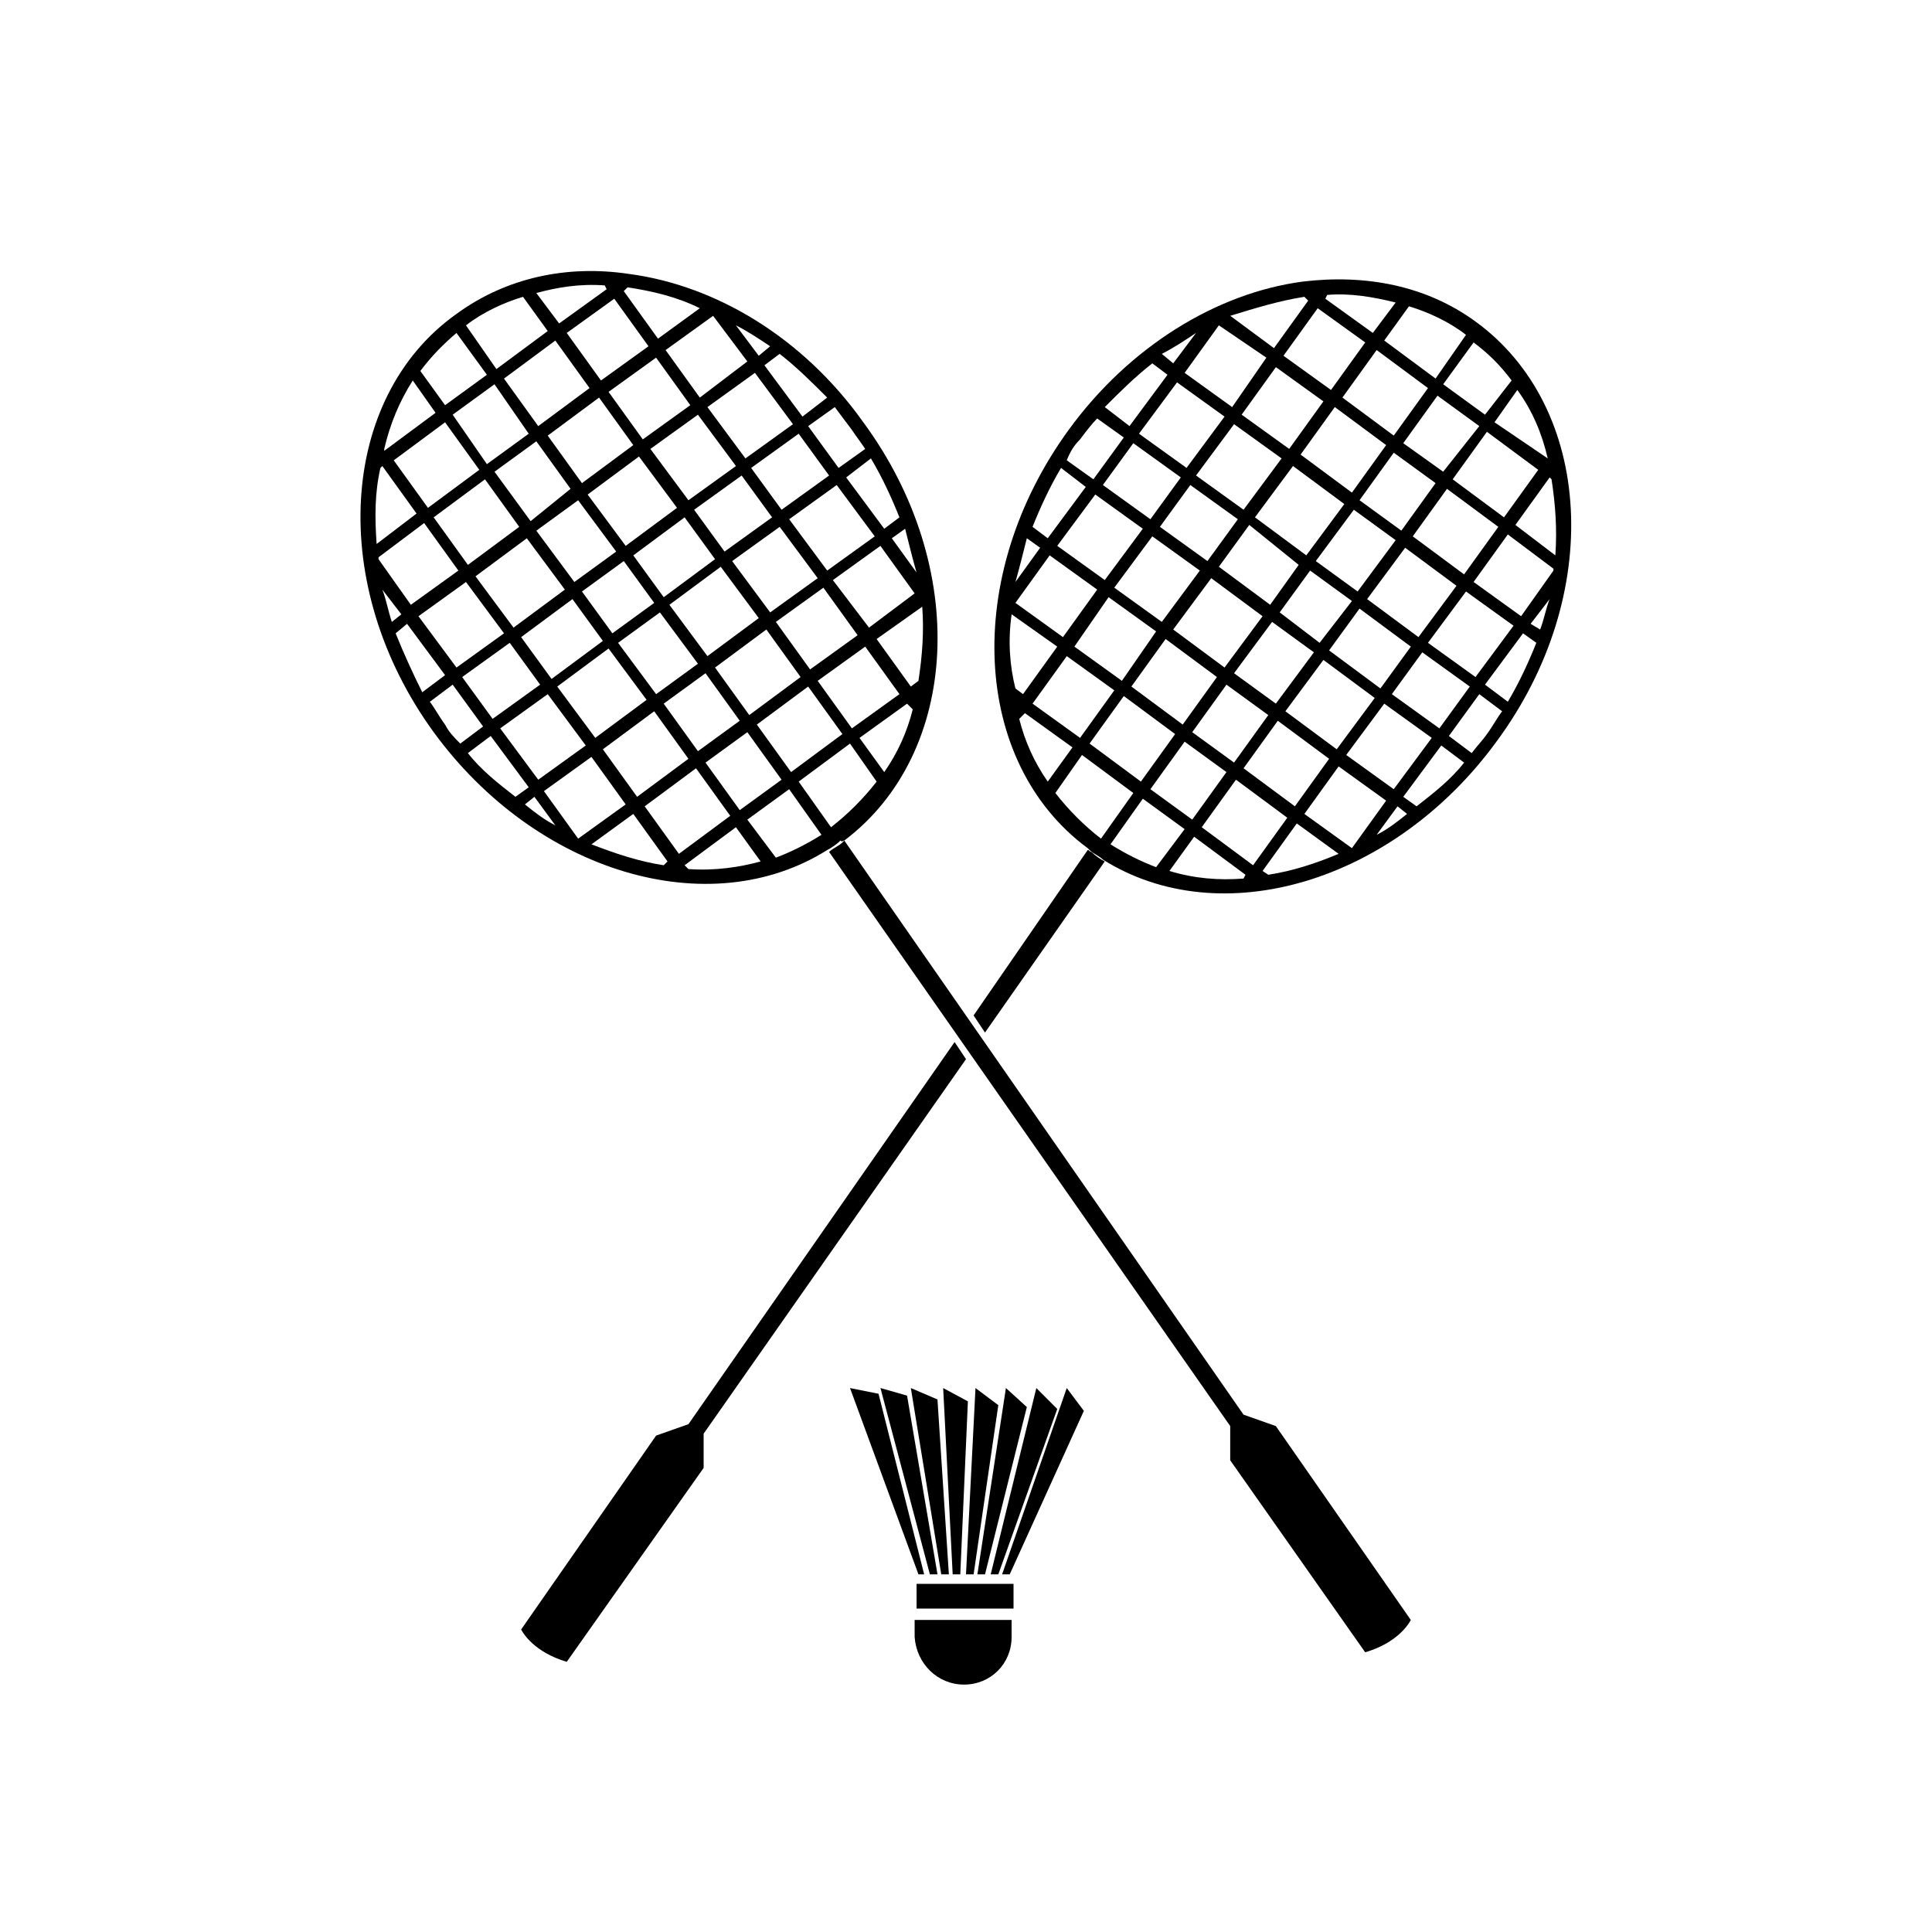
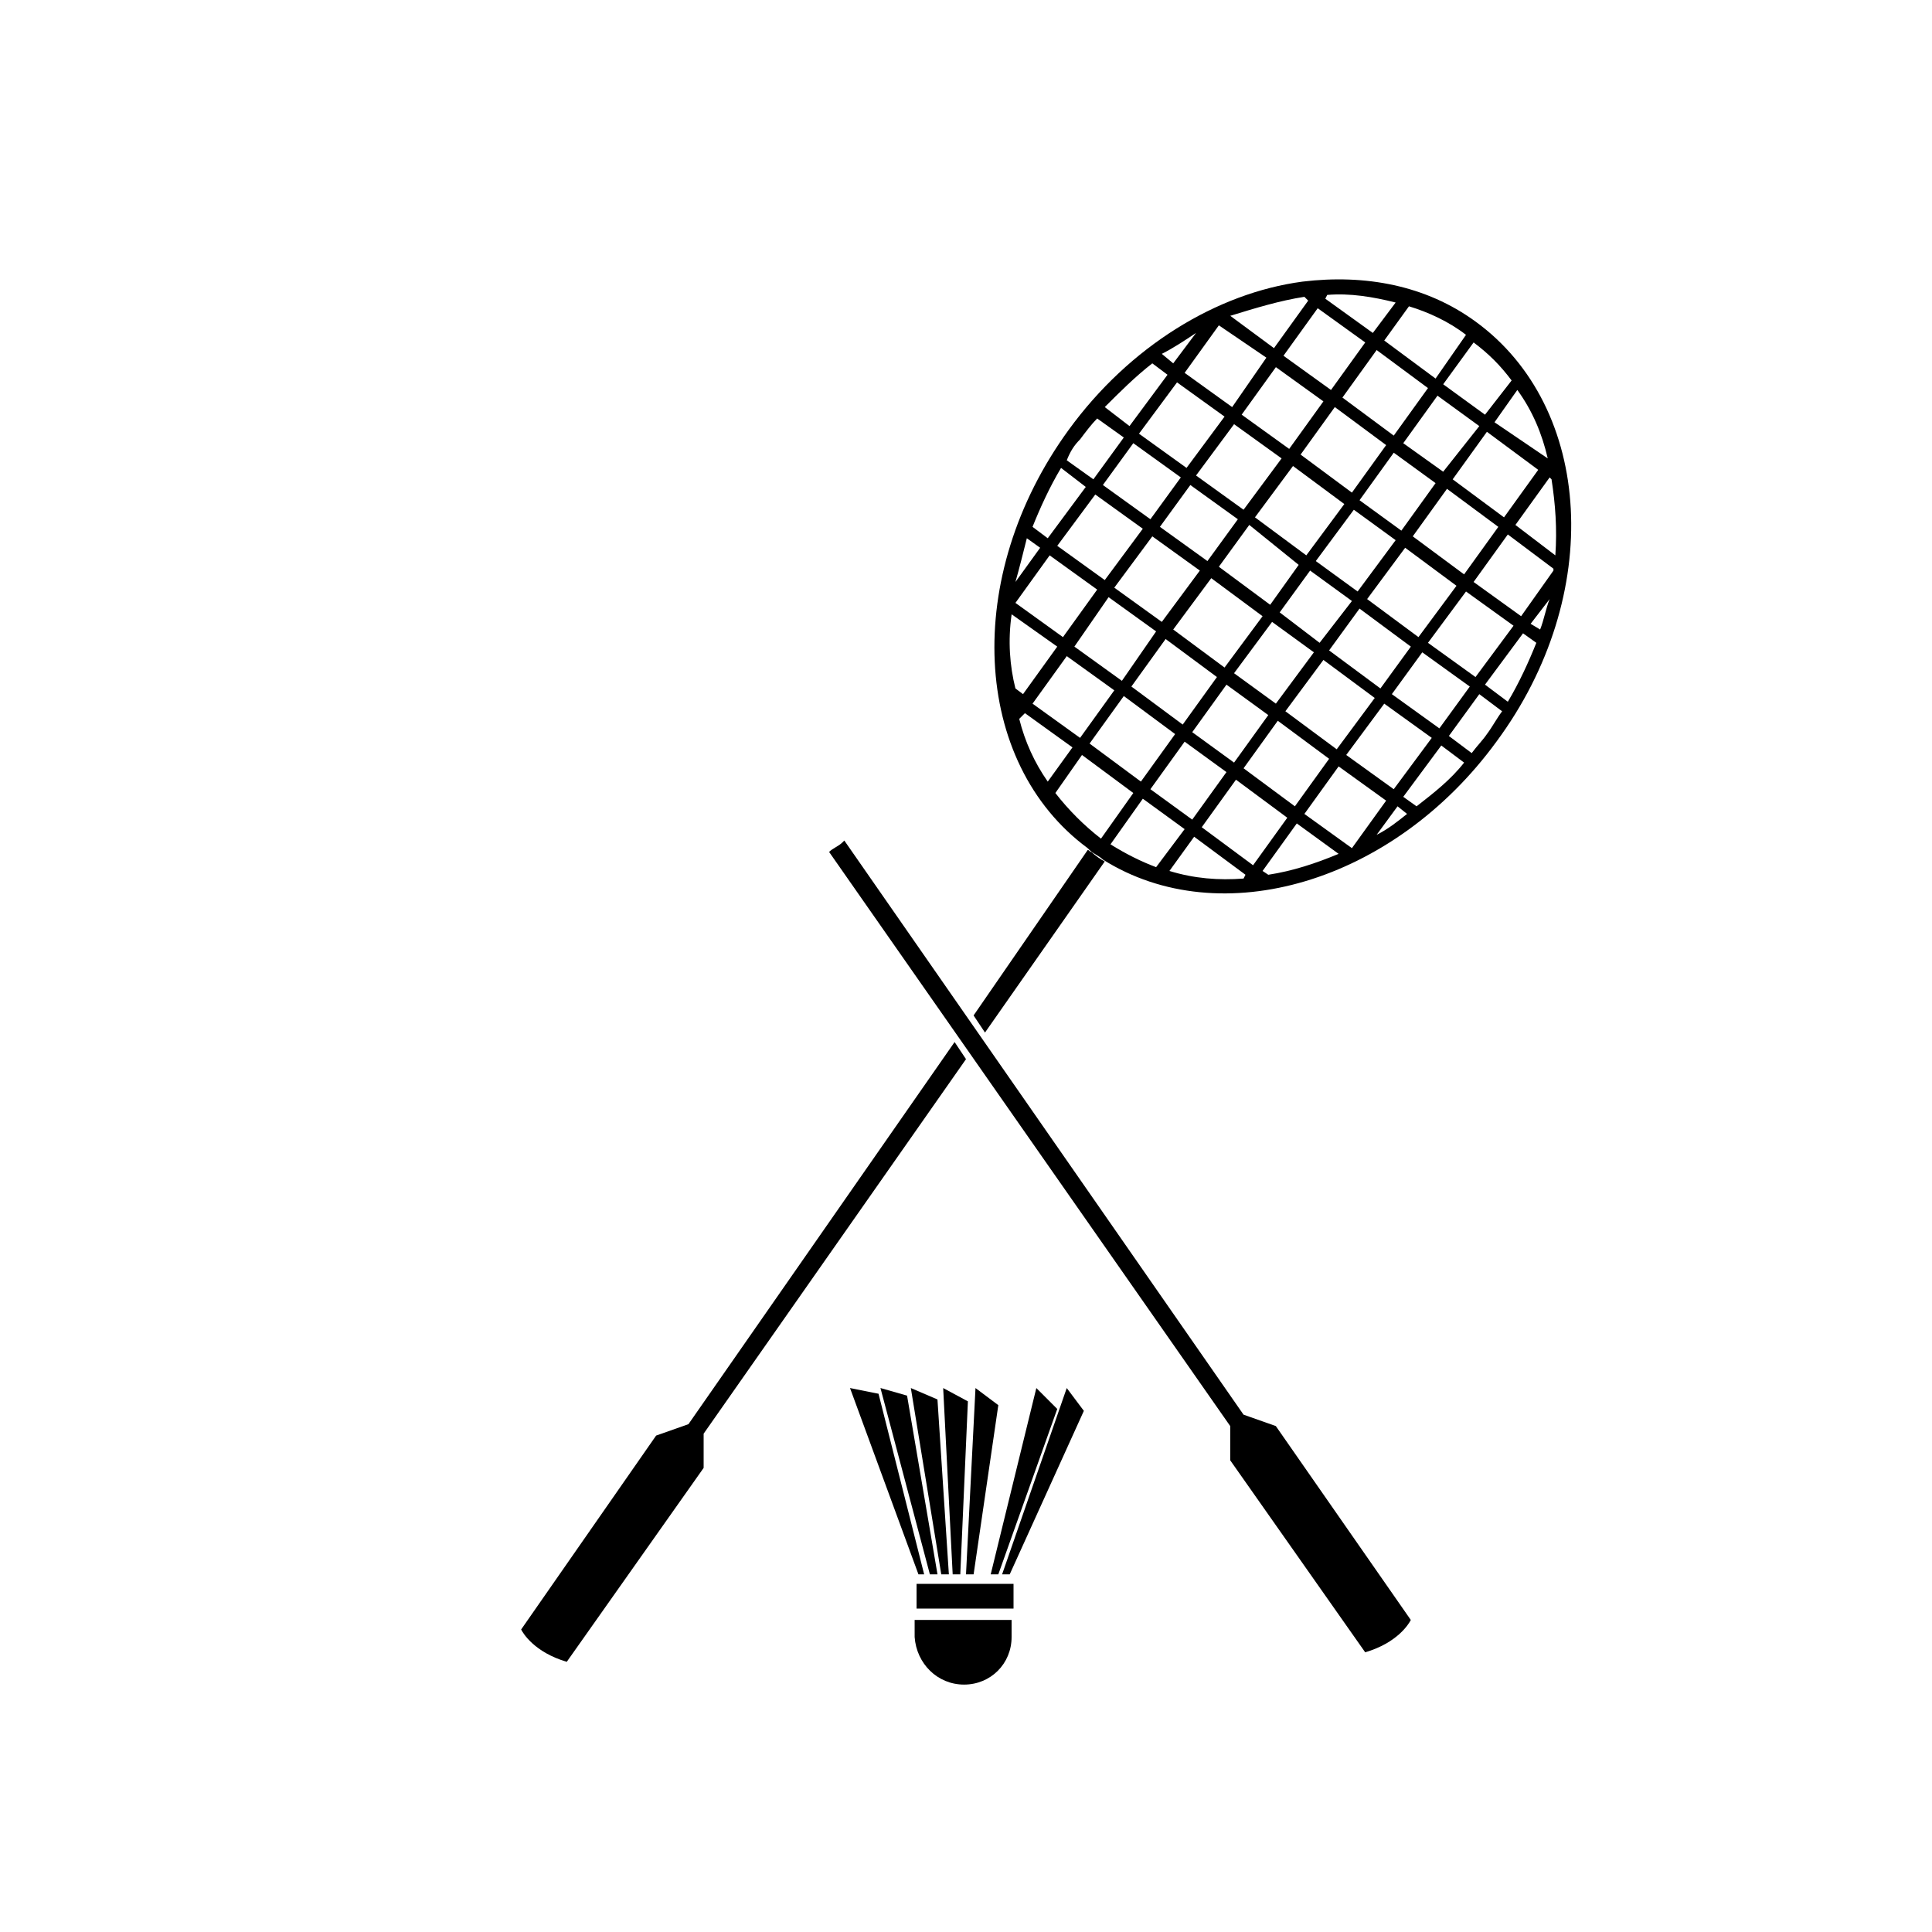
<svg xmlns="http://www.w3.org/2000/svg" fill="#000000" width="800px" height="800px" version="1.1" viewBox="144 144 512 512">
  <g>
    <path d="m386.39 577.84c0.504 7.055 6.047 12.594 13.098 12.594 7.055 0 12.594-5.543 12.594-12.594v-4.535h-25.695z" />
    <path d="m386.9 563.74h25.695v6.551h-25.695z" />
    <path d="m388.91 561.22-12.09-47.863-7.559-1.512 18.137 49.375z" />
    <path d="m377.33 511.84 13.098 49.375h2.016l-8.062-47.359z" />
    <path d="m395.46 561.22-3.023-46.352-7.055-3.023 8.062 49.375z" />
    <path d="m396.47 561.22h2.016l2.016-45.848-6.551-3.527z" />
    <path d="m400 561.22h2.016l6.547-44.84-6.047-4.535z" />
-     <path d="m403.02 561.22h2.016l11.086-44.336-5.543-5.039z" />
    <path d="m424.18 517.39-5.539-5.543-12.094 49.375h2.016z" />
    <path d="m409.57 561.22h2.016l19.648-43.328-4.535-6.047z" />
    <path d="m473.55 518.9-105.8-152.15-0.504 0.504c-1.008 1.008-2.519 1.512-3.527 2.519l106.3 152.15v9.07l35.77 50.883c8.566-2.519 11.586-7.559 12.09-8.566l-35.77-51.387z" />
-     <path d="m367.75 366.75c30.73-23.176 33.25-72.547 5.039-110.84-16.121-22.672-39.297-36.273-61.969-39.297-16.625-2.519-32.746 1.008-45.848 10.578-31.234 22.172-34.258 72.051-6.043 110.84 27.207 37.281 73.051 50.883 104.29 31.234 1.008-0.504 2.519-1.512 3.527-2.519 0.5 0.504 0.5 0 1.004 0zm10.582-18.137-6.551-9.066 12.594-9.07 1.512 1.512c-1.512 6.047-4.027 11.586-7.555 16.625zm-42.32-58.441-8.062-11.082 12.594-9.07 8.062 11.082zm14.609-6.551 10.078 13.602-12.594 9.07-10.078-13.602zm-17.129 8.566-13.602 10.078-8.062-11.082 13.602-10.078zm-23.68-3.527-10.078-13.602 13.602-10.078 10.078 13.602zm-2.519 1.512-11.082 8.062-10.078-13.602 11.082-8.062zm-22.672-8.062-9.57-13.098 11.082-8.062 9.07 12.594zm9.07 18.141-13.602 10.078-10.078-13.602 13.602-10.078zm2.016 2.516 8.062 11.082-13.602 10.078-8.062-11.082zm2.519-2.016 11.082-8.062 8.062 11.082-11.082 8.062zm20.656 5.543 10.078 13.602-11.082 8.062-10.078-13.602zm2.516-2.016 13.602-10.078 10.078 13.602-13.602 10.078zm25.695 6.551 9.07 12.594-13.602 10.078-9.07-12.594zm2.519-2.016 12.594-9.07 9.07 12.594-12.594 9.07zm3.527-27.207 12.594-9.07 10.078 13.602-12.594 9.07zm-2.016-2.516-8.062-11.082 12.594-9.07 8.062 11.082zm-9.574-13.605-10.078-13.602 12.594-9.07 10.078 13.602zm-2.516 2.016-12.594 9.07-10.078-13.602 12.594-9.07zm-24.688-7.055-9.07-12.594 12.594-9.07 9.07 12.594zm-2.519 1.512-13.602 10.078-9.07-12.594 13.602-10.078zm-25.191-5.035-9.07-12.594 13.602-10.078 9.07 12.594zm-2.519 2.016-11.082 8.062-9.07-13.102 11.082-8.062zm-13.098 9.57-13.602 10.078-9.07-12.594 13.602-10.078zm1.512 2.519 9.07 12.594-13.602 10.078-9.07-12.598zm5.039 40.809-12.594 9.07-10.078-13.602 12.594-9.07zm1.512 2.519 8.062 11.082-12.598 9.07-8.062-11.082zm10.074 13.602 10.078 13.602-12.594 9.07-10.078-13.602zm2.519-2.016 13.602-10.078 10.078 13.602-13.602 10.078zm25.695 6.551 9.07 12.594-13.602 10.078-9.07-12.594zm2.519-2.016 11.082-8.062 9.07 12.594-11.082 8.062zm22.164 7.559 9.07 12.594-11.082 8.062-9.07-12.594zm2.519-2.016 13.602-10.078 9.07 12.594-13.602 10.078zm16.125-11.59 12.594-9.07 9.07 12.594-12.598 9.074zm26.699 0-2.016 1.512-9.07-12.594 12.09-8.566c0.508 6.551 0.004 13.102-1.004 19.648zm-13.098-14.105-9.574-12.594 12.594-9.07 9.07 12.594zm12.594-14.609-6.551-9.07 3.527-2.519c1.008 4.031 2.016 8.062 3.023 11.59zm-4.535-14.613-4.027 3.023-10.078-13.602 6.551-5.039c3.023 5.039 5.543 10.582 7.555 15.617zm-12.594-23.172c1.008 1.512 2.519 3.527 3.527 5.039l-7.055 5.039-8.062-11.082 7.055-5.039c1.512 2.012 3.023 4.027 4.535 6.043zm-6.551-8.566-6.551 5.039-10.078-13.602 4.031-3.023c4.539 3.523 8.57 7.555 12.598 11.586zm-15.113-13.602-3.023 2.519-6.047-8.062c3.023 1.512 6.047 3.527 9.07 5.543zm-6.047 4.027-12.594 9.574-9.07-12.594 12.594-9.07zm-31.738-19.648c6.551 1.008 13.098 2.519 19.145 5.543l-11.082 8.062-9.07-12.598zm5.543 15.621-12.594 9.07-9.07-12.598 12.594-9.07zm-11.59-16.125 0.504 1.008-12.594 9.07-6.047-8.062c5.543-1.512 11.59-2.516 18.137-2.016zm-21.664 3.023 6.551 9.07-13.602 10.078-8.062-11.586c4.535-3.531 10.078-6.051 15.113-7.562zm-17.633 9.574 8.062 11.082-11.082 8.062-6.551-9.07c3.023-4.027 6.043-7.051 9.57-10.074zm-11.586 12.594 6.047 8.566-13.602 10.078v-0.504c1.508-6.551 4.027-12.598 7.555-18.141zm-8.566 23.176 0.504-0.504 9.07 12.594-10.582 8.062c-0.504-7.055-0.504-13.602 1.008-20.152zm-0.504 23.68 12.09-9.07 9.07 12.594-12.594 9.07-8.566-12.09v-0.504zm1.008 8.566 5.039 6.551-2.519 2.016c-1.008-3.027-1.512-6.051-2.519-8.566zm3.527 11.586 3.023-2.519 10.078 13.602-6.047 4.535c-2.519-5.039-5.039-10.578-7.055-15.617zm13.098 24.184c-1.512-2.016-2.519-4.031-4.031-6.047l6.047-4.535 8.062 11.082-6.047 4.535c-1.512-1.508-3.023-3.019-4.031-5.035zm6.047 7.555 6.047-4.535 10.078 13.602-3.527 2.519c-4.535-3.523-9.07-7.051-12.598-11.586zm15.113 13.605 2.519-2.016 5.543 7.559c-3.023-1.512-5.543-3.527-8.062-5.543zm5.039-3.527 12.594-9.07 9.07 12.594-12.594 9.07zm31.742 19.648c-6.551-1.008-12.594-3.023-19.145-5.543l11.082-8.062 9.07 12.594zm-5.039-15.617 13.602-10.078 9.07 12.594-13.602 10.078zm11.586 16.625-1.008-1.008 13.602-10.078 6.551 9.07c-5.539 1.512-12.09 2.519-19.145 2.016zm23.176-3.023-7.559-10.078 11.082-8.062 8.566 12.09c-4.027 2.523-8.059 4.539-12.09 6.051zm6.047-20.152 13.602-10.078 7.055 10.078c-3.527 4.535-7.559 8.566-12.09 12.09z" />
    <path d="m396.98 420.15-70.535 101.27-8.566 3.023-35.77 51.387c0.504 1.008 3.527 6.047 12.09 8.566l36.273-51.387v-9.07l69.531-99.254z" />
    <path d="m432.24 369.27-30.23 43.832 3.023 4.535 31.738-45.344c-1.008-0.504-2.519-1.512-3.527-2.519-0.5 0-0.5-0.504-1.004-0.504z" />
    <path d="m535.02 229.21c-13.098-9.574-29.223-12.594-45.848-10.578-22.672 3.023-45.848 17.129-61.969 39.297-28.215 38.793-25.695 88.168 5.039 110.84l0.504 0.504c1.008 1.008 2.519 1.512 3.527 2.519 31.234 19.648 77.082 6.047 104.29-31.234 28.715-38.801 25.691-88.676-5.543-111.35zm19.145 36.273-14.105-9.574 6.047-8.566c4.027 5.547 6.547 11.594 8.059 18.141zm-63.984 25.695-13.602-10.078 10.078-13.602 13.602 10.078zm12.598-12.09 11.082 8.062-10.078 13.602-11.082-8.062zm-14.613 14.609-7.555 10.578-13.602-10.078 8.062-11.082zm-24.184-1.008-12.594-9.07 8.062-11.082 12.594 9.07zm-2.012 2.519-10.078 13.602-12.594-9.07 10.078-13.602zm-9.07 18.137 13.602 10.078-9.07 12.594-13.602-10.078zm2.016-2.519 10.078-13.602 13.602 10.078-10.078 13.602zm26.199-2.016 11.082 8.062-10.078 13.602-11.082-8.062zm2.016-2.519 8.062-11.082 11.082 8.062-8.566 11.082zm21.156-1.008 13.602 10.078-8.062 11.082-13.602-10.078zm2.016-2.519 10.078-13.602 13.602 10.078-10.078 13.602zm9.07-18.137-11.082-8.062 9.07-12.594 11.082 8.062zm0.504-23.176 9.07-12.594 11.082 8.062-9.574 12.09zm-2.519-2.012-13.602-10.078 9.07-12.594 13.602 10.078zm-2.016 2.516-9.07 12.594-13.602-10.078 9.07-12.594zm-25.695 1.008-12.594-9.07 9.07-12.594 12.594 9.07zm-2.012 2.519-10.078 13.602-12.594-9.07 10.078-13.602zm-25.191 2.519-12.598-9.066 10.078-13.602 12.594 9.07zm-1.512 2.519-8.062 11.082-12.594-9.07 8.062-11.082zm-10.078 13.602-10.078 13.602-12.594-9.07 10.078-13.602zm-9.066 18.137 12.594 9.07-9.066 13.098-12.594-9.07zm1.512 24.688-9.07 12.598-12.594-9.07 9.07-12.594zm2.519 1.512 13.602 10.078-9.07 12.594-13.602-10.078zm16.121 12.094 11.082 8.062-9.07 12.594-11.082-8.062zm2.016-2.519 9.07-12.594 11.082 8.062-9.07 12.594zm22.672-3.023 13.602 10.078-9.07 12.594-13.602-10.078zm2.012-2.519 10.078-13.602 13.602 10.078-10.078 13.602zm26.199-2.016 12.594 9.07-10.078 13.602-12.59-9.07zm2.016-2.519 8.062-11.082 12.594 9.07-8.062 11.082zm9.574-13.602 10.078-13.602 12.594 9.07-10.078 13.602zm9.57-18.137-13.602-10.078 9.07-12.594 13.602 10.078zm-3.023-25.191 9.07-12.594 13.602 10.078-9.07 12.594zm15.621-26.199-7.055 9.07-11.082-8.062 8.062-11.082c4.027 3.023 7.051 6.043 10.074 10.074zm-12.094-12.09-8.062 11.586-13.602-10.078 6.551-9.07c5.039 1.516 10.578 4.035 15.113 7.562zm-36.777-10.582c6.047-0.504 12.09 0.504 18.137 2.016l-6.047 8.062-12.594-9.07zm10.074 12.598-9.07 12.594-12.594-9.07 9.07-12.594zm-16.121-12.094 1.008 1.008-9.07 12.594-11.586-8.566c6.551-2.012 13.102-4.027 19.648-5.035zm-10.074 16.125-9.07 13.098-12.594-9.07 9.07-12.594zm-18.641-6.551-6.047 8.062-3.023-2.519c3.023-1.512 6.047-3.527 9.07-5.543zm-11.59 8.059 4.031 3.023-10.078 13.602-6.551-5.039c4.035-4.027 8.062-8.059 12.598-11.586zm-19.145 20.152c1.512-2.016 3.023-4.031 4.535-5.543l7.055 5.039-8.062 11.082-7.055-5.039c1.008-2.516 2.016-4.027 3.527-5.539zm-5.039 7.559 6.551 5.039-10.078 13.602-4.031-3.023c2.019-5.035 4.539-10.578 7.559-15.617zm-9.066 18.641 3.527 2.519-6.551 9.07c1.008-3.527 2.016-7.559 3.023-11.59zm6.047 4.535 12.594 9.07-9.07 12.594-12.594-9.07zm-10.078 15.617 12.09 8.566-9.07 12.594-2.016-1.512c-1.508-6.043-2.012-12.594-1.004-19.648zm2.016 27.711 1.512-1.512 12.594 9.07-6.551 9.07c-3.523-5.043-6.043-10.582-7.555-16.629zm21.664 31.738c-4.535-3.527-8.566-7.559-12.09-12.09l7.055-10.078 13.602 10.078zm2.519 1.512 8.566-12.09 11.082 8.062-7.559 10.078c-4.031-1.516-8.059-3.531-12.09-6.051zm35.266 9.07c-6.551 0.504-13.098 0-19.648-2.016l6.551-9.07 13.602 10.078zm-11.082-13.605 9.07-12.594 13.602 10.078-9.07 12.594zm17.633 12.598-1.512-1.008 9.07-12.594 11.082 8.062c-6.047 2.516-12.094 4.531-18.641 5.539zm9.57-16.121 9.07-12.594 12.594 9.07-9.07 12.594zm19.145 5.539 5.543-7.559 2.519 2.016c-2.519 2.019-5.039 4.031-8.062 5.543zm10.582-7.555-3.527-2.519 10.078-13.602 6.047 4.535c-3.531 4.531-8.062 8.059-12.598 11.586zm18.641-19.145c-1.008 1.512-2.519 3.023-4.031 5.039l-6.047-4.535 8.062-11.082 6.047 4.535c-1.512 2.012-2.519 4.027-4.031 6.043zm5.543-8.566-6.047-4.535 10.078-13.602 3.523 2.519c-2.016 5.039-4.535 10.578-7.555 15.617zm8.562-19.145-2.519-1.512 5.039-6.551c-1.008 2.519-1.512 5.543-2.519 8.062zm3.527-15.617-8.566 12.09-12.594-9.07 9.07-12.594 12.09 9.07v0.504zm-10.078-12.094 9.07-12.594 0.504 0.504c1.008 6.551 1.512 13.098 1.008 20.152z" />
  </g>
</svg>